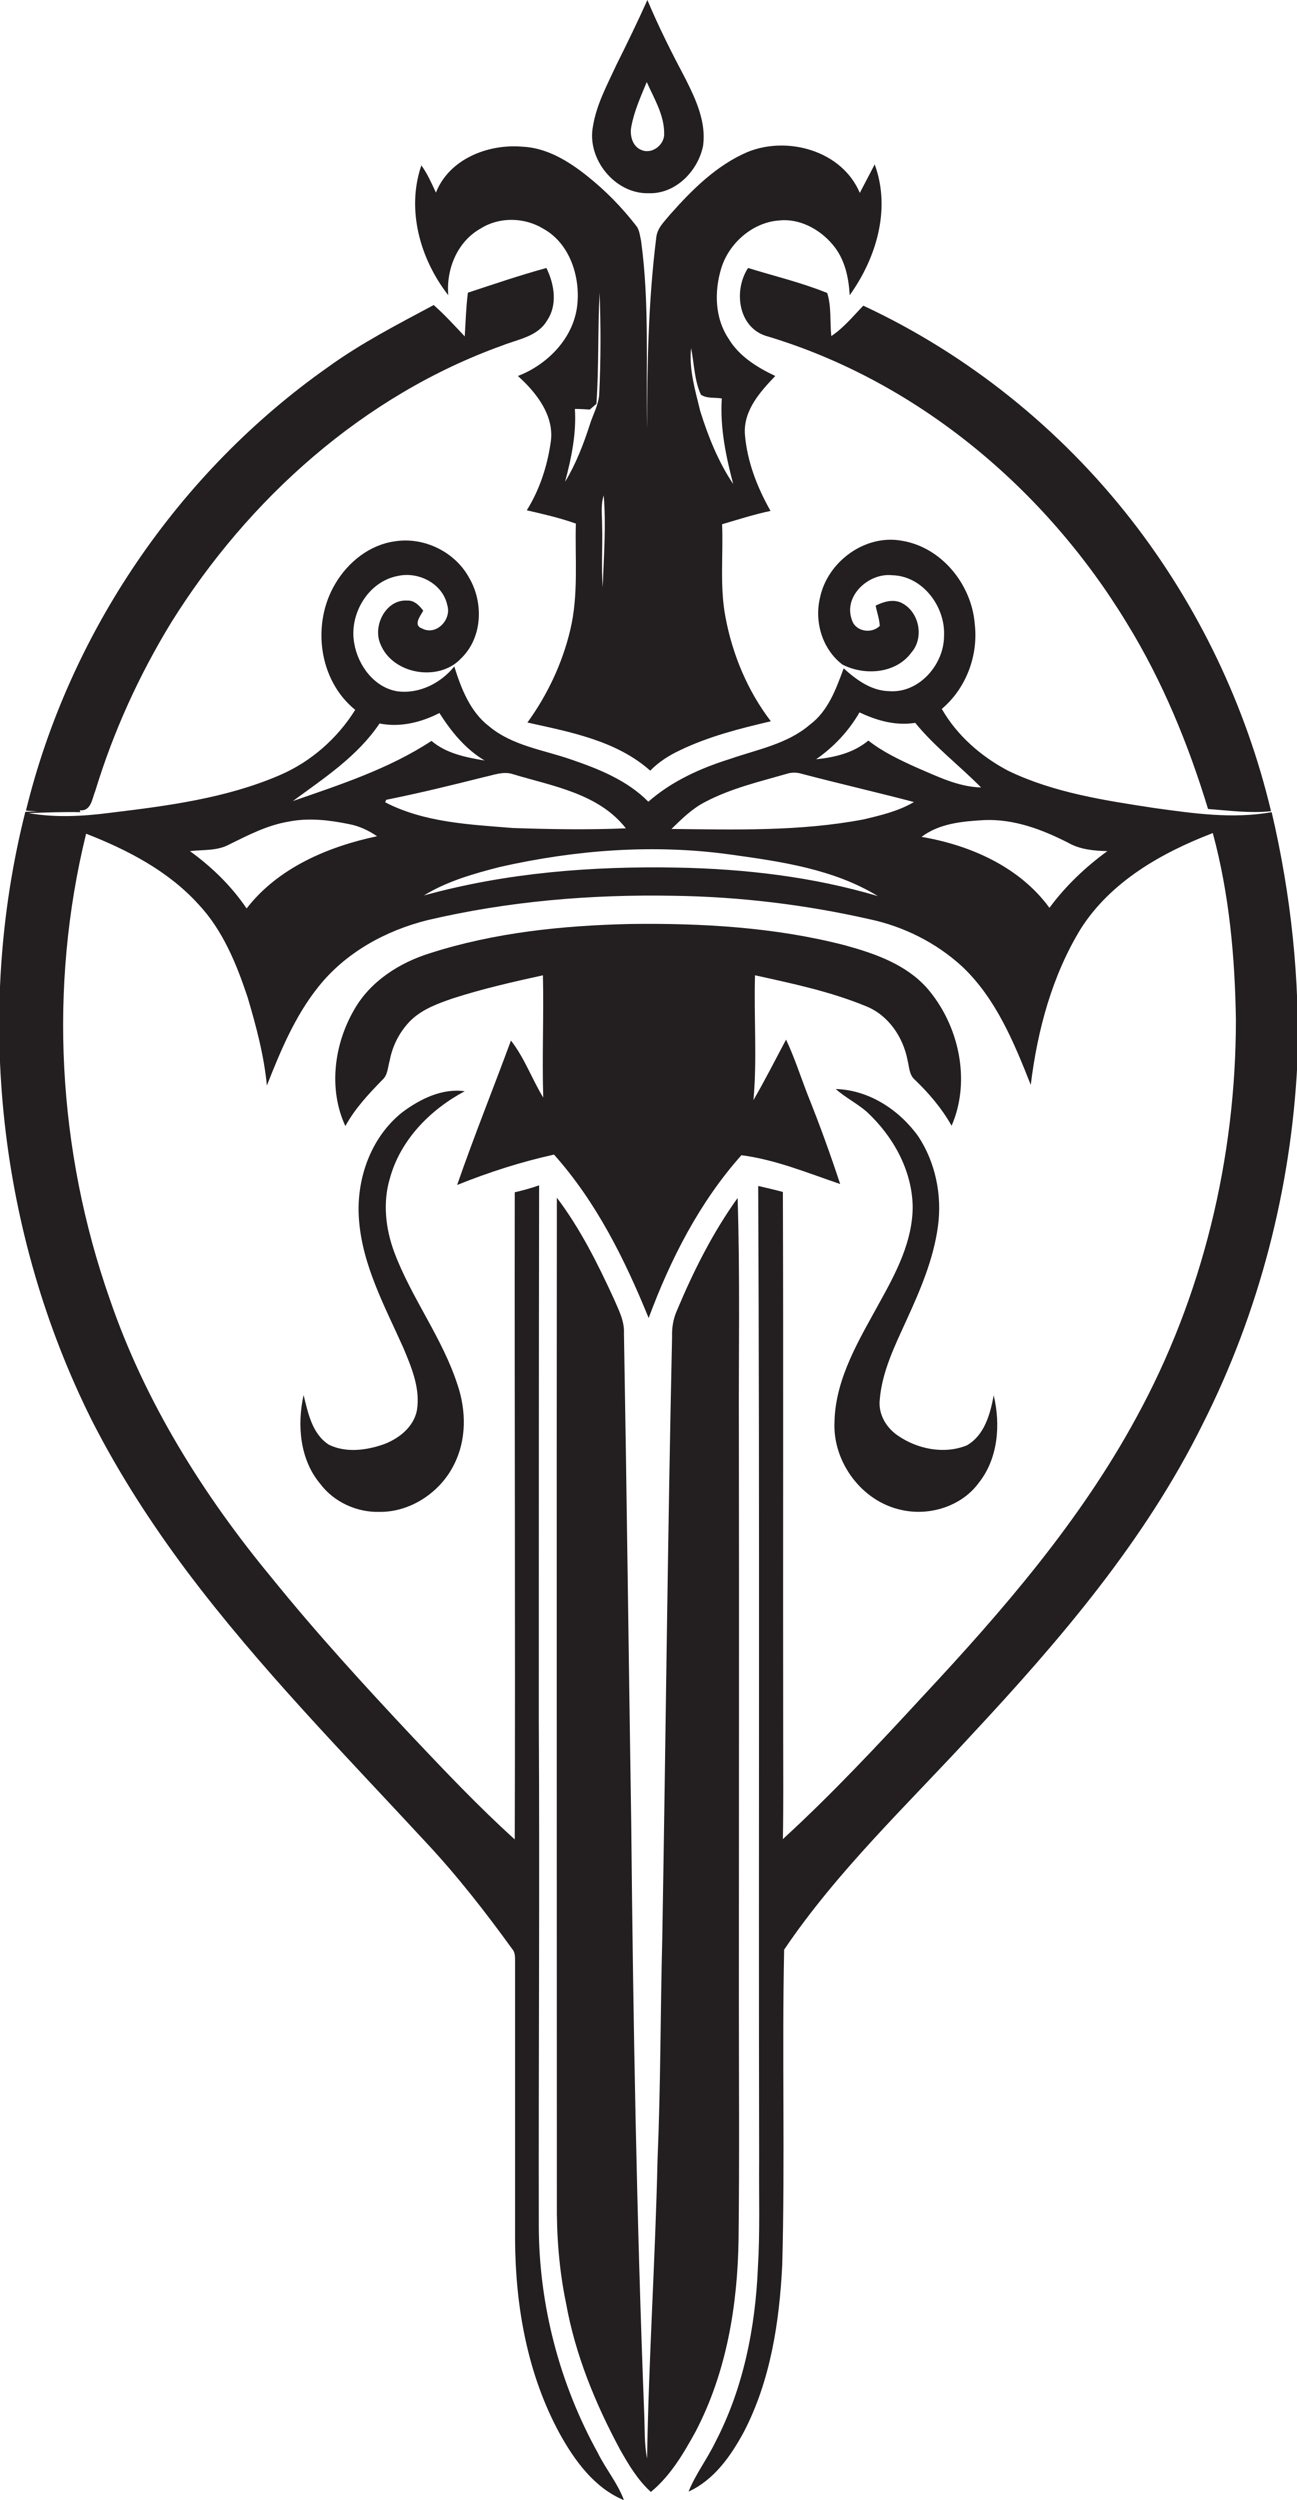
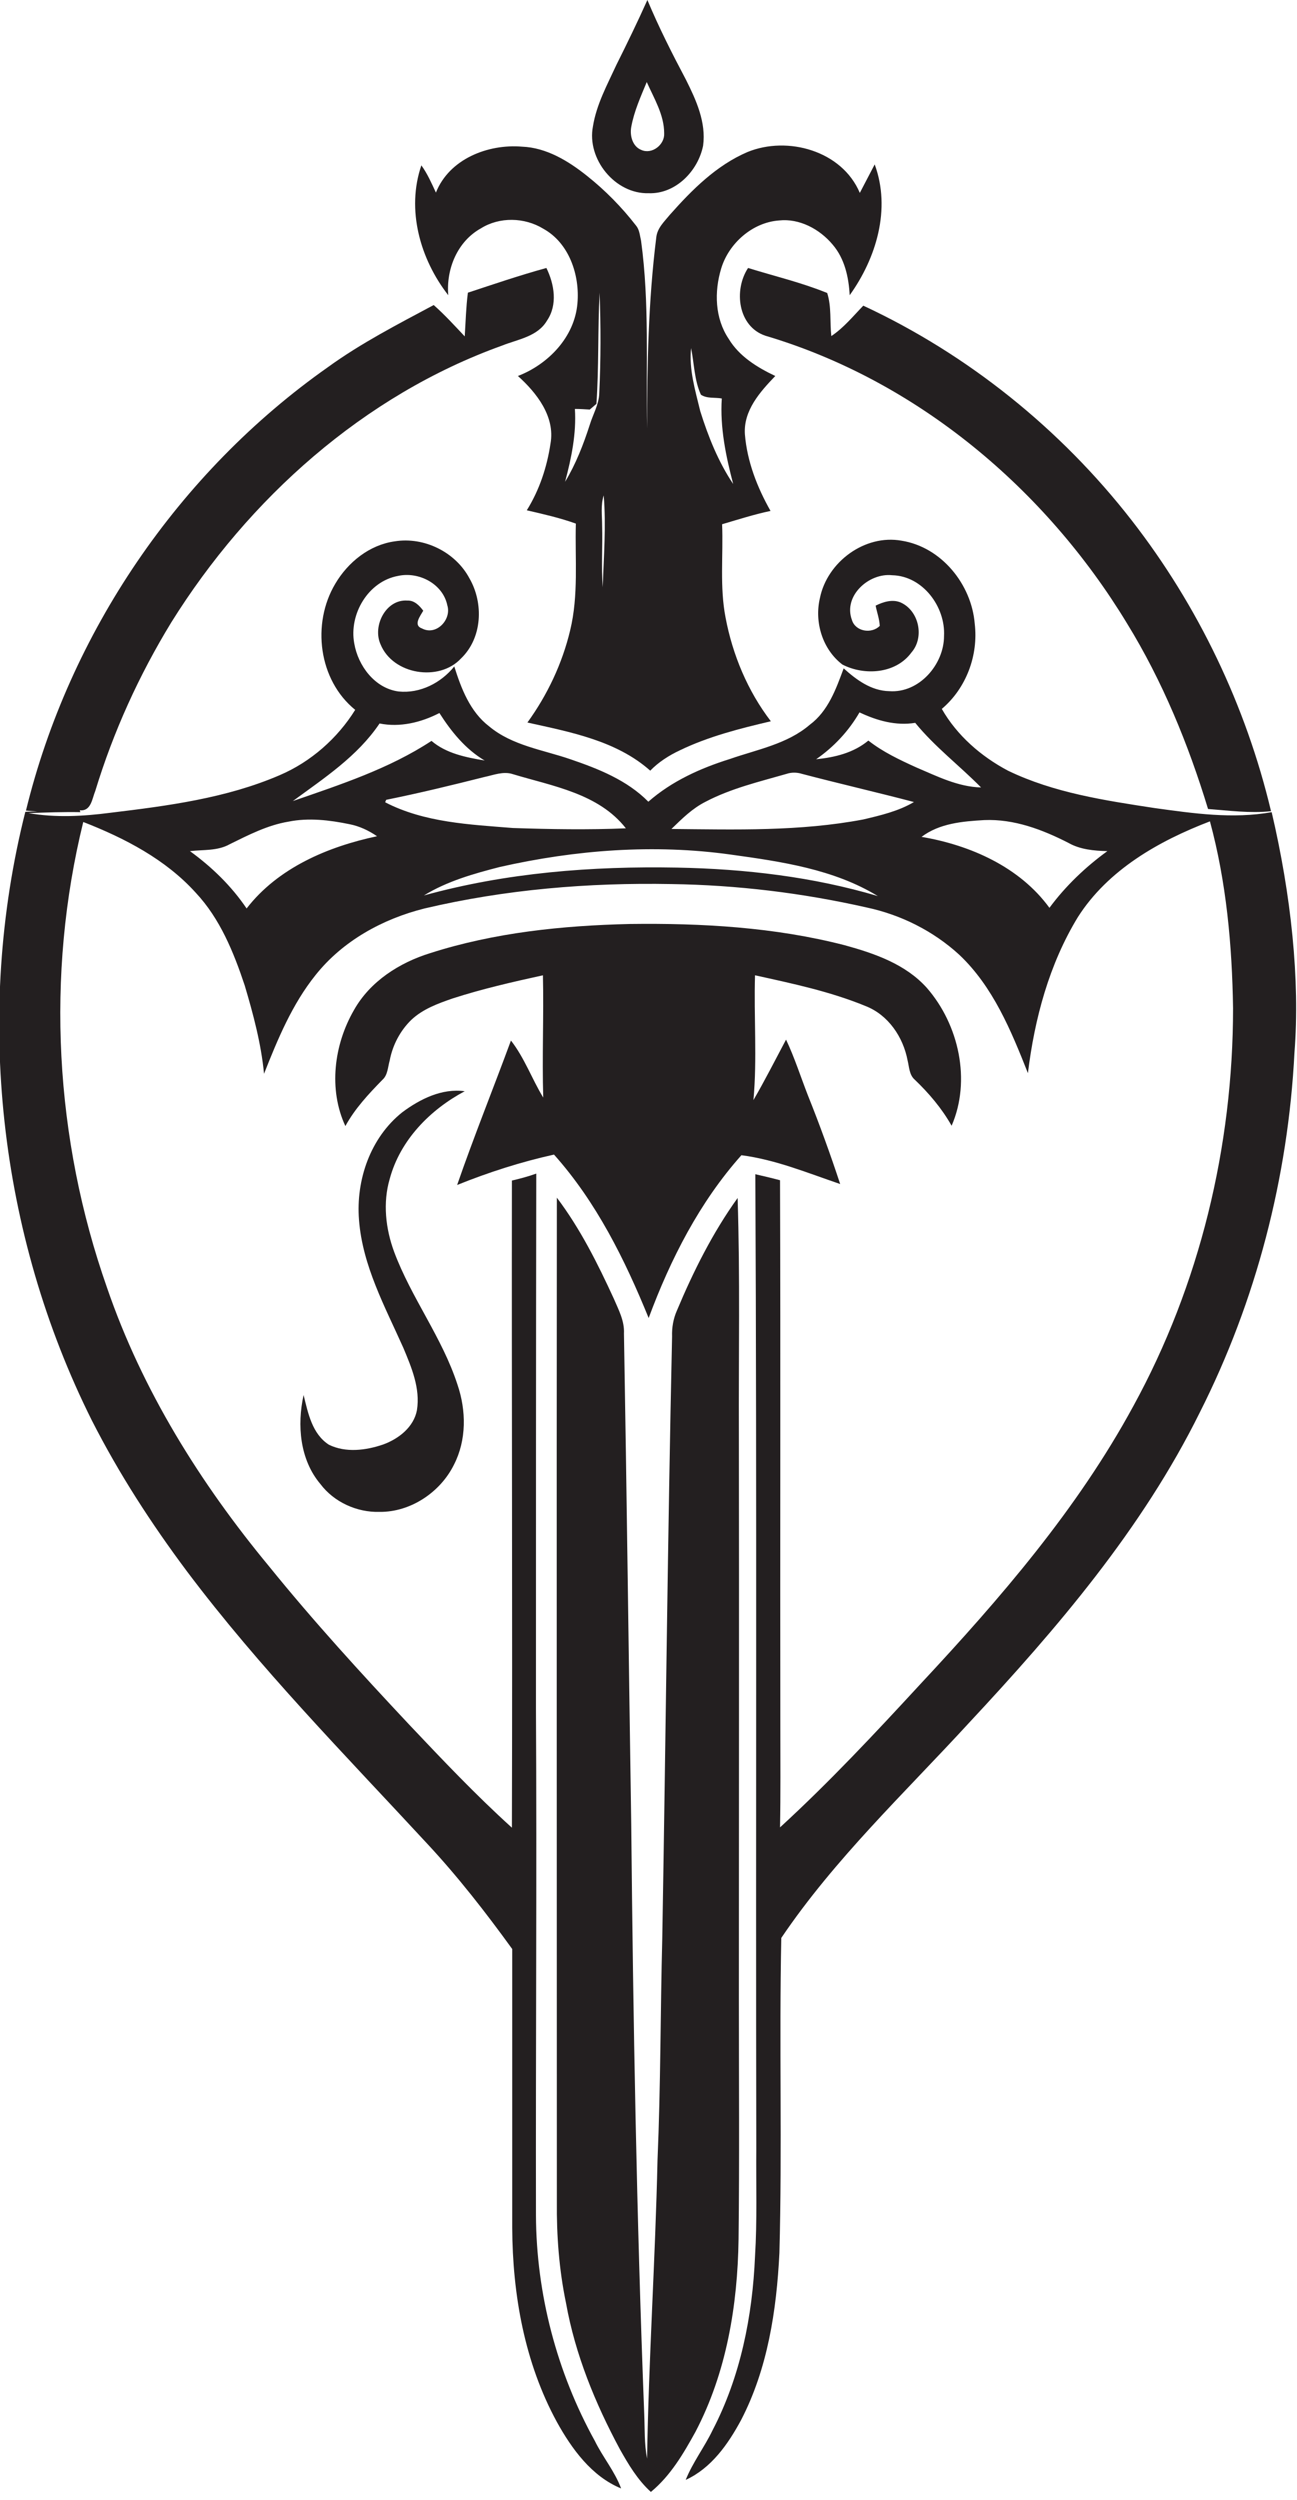
<svg xmlns="http://www.w3.org/2000/svg" version="1.1" id="Layer_1" x="0px" y="0px" viewBox="0 0 409.7 789.2" enable-background="new 0 0 409.7 789.2" xml:space="preserve">
  <g>
    <path fill="#231F20" d="M204.9,61c8.5,0.3,15.6-7,17.2-15c1-7.4-2.2-14.4-5.4-20.8c-4.4-8.3-8.6-16.6-12.2-25.2   c-3.1,6.9-6.4,13.7-9.8,20.5c-2.9,6.3-6.3,12.5-7.4,19.4C185.3,50.2,194.3,61.3,204.9,61z M199.4,40.1c0.9-5,3-9.6,4.9-14.2   c2.3,5.2,5.5,10.3,5.5,16.2c0.2,3.6-3.9,6.8-7.3,5.2C199.8,46.2,198.9,42.8,199.4,40.1z" />
    <path fill="#231F20" d="M151.9,72.1c5.9-3.7,13.8-3.5,19.7,0.1c8.2,4.5,11.6,14.7,10.8,23.6c-0.9,10.6-9.2,19.2-18.8,22.9   c5.9,5.3,11.8,12.8,10.3,21.3c-1.1,7.4-3.5,14.7-7.5,21.1c5.2,1.2,10.5,2.4,15.5,4.2c-0.3,11.2,0.9,22.6-1.8,33.7   c-2.5,10.5-7.2,20.4-13.5,29.1c13.5,3,28.1,5.7,38.8,15.2c2.6-2.7,5.9-4.8,9.3-6.4c9.1-4.4,19-6.9,28.8-9.2   c-7.3-9.5-12.1-21-14.3-32.7c-1.9-9.7-0.7-19.7-1.1-29.5c5.1-1.5,10.1-3.1,15.3-4.2c-4.2-7.4-7.4-15.6-8.1-24.2   c-0.5-7.5,4.8-13.4,9.6-18.4c-5.7-2.7-11.4-6.2-14.7-11.7c-4.4-6.5-4.6-14.9-2.4-22.2c2.4-8,9.9-14.6,18.3-15.2   c6.4-0.7,12.8,2.7,16.9,7.6c3.8,4.4,5.1,10.3,5.4,16c8.4-11.7,13.1-27.2,7.9-41.3c-1.6,3-3.1,6-4.7,9   c-5.6-13.3-22.8-18.1-35.5-12.9c-9.8,4.2-17.5,11.9-24.5,19.8c-1.8,2.2-4,4.2-4.3,7.2c-2.5,20-2.9,40.2-2.9,60.3   c-0.4-19.8,0.8-39.6-1.9-59.3c-0.4-1.7-0.5-3.5-1.6-4.8c-4.5-5.8-9.7-11.1-15.5-15.7c-5.9-4.7-12.8-8.9-20.5-9.2   c-10.8-0.9-23,3.9-27.2,14.5c-1.4-3-2.7-6-4.6-8.6c-4.8,14-0.4,29.6,8.5,41C140.9,84.9,144.5,76.2,151.9,72.1z M218.3,109.9   c1,4.9,1,10.1,3.1,14.7c1.9,1.3,4.4,0.8,6.6,1.2c-0.6,9.2,1.3,18.2,3.6,27c-4.7-7-7.9-15-10.4-23   C219.6,123.2,217.6,116.6,218.3,109.9z M190.7,156.4c0.8,9.6,0,19.3-0.3,29c-0.5-6.5,0-13-0.2-19.5   C190.2,162.7,189.7,159.5,190.7,156.4z M186.3,129.3c0.7-0.6,1.4-1.2,2.1-1.8c0.8-11.7,0.4-23.4,1-35.1c0.4,10.5,0.4,21.1-0.1,31.7   c-0.1,3.6-2,6.7-3,10c-2,6.2-4.4,12.4-7.8,18c2-7.5,3.6-15.2,3.1-23C183.1,129.1,184.7,129.2,186.3,129.3z" />
-     <path fill="#231F20" d="M401.7,256.4c-12.3,2.2-24.7,0.4-37-1.3c-15.7-2.4-31.8-4.8-46.3-11.8c-8.5-4.5-16.1-11.1-20.9-19.5   c7.7-6.5,11.6-16.9,10.4-26.9c-1-12.4-10.5-24.2-23.1-26.2c-11.6-2.1-23.5,6.7-25.8,18.1c-1.8,7.6,0.8,16.2,7.1,21   c7,3.6,16.9,2.9,21.8-3.8c4.2-4.8,2.4-13.2-3.4-15.8c-2.6-1.1-5.5-0.2-7.9,1c0.4,2.1,1.2,4.2,1.3,6.4c-2.6,2.6-7.7,1.8-8.8-1.9   c-2.8-7.6,5.4-14.9,12.7-14.1c9.7,0.2,16.9,10,16.4,19.2c0,9-7.9,18.1-17.3,17.4c-5.7-0.1-10.4-3.6-14.4-7.2   c-2.4,6.5-4.9,13.5-10.7,17.8c-7.1,6.1-16.6,7.8-25.2,10.8c-9.3,2.9-18.4,7-25.8,13.5c-6.7-6.8-15.8-10.4-24.6-13.4   c-8.7-3-18.4-4.3-25.7-10.4c-6-4.6-8.8-11.9-11-18.9c-4.2,5.2-10.8,8.6-17.6,7.9c-7.5-1-12.8-8.1-14-15.2   c-1.7-9.2,4.4-19.6,13.9-21.3c6.5-1.4,14.1,2.5,15.5,9.3c1.4,4.5-3.5,9.7-8,7.3c-2.9-1-0.5-4,0.4-5.6c-1.2-1.6-2.8-3.3-5-3.2   c-6.8-0.5-11.1,8-8.5,13.8c3.9,9.6,18.5,11.9,25.4,4.5c6.8-6.5,7.2-17.5,2.7-25.3c-4.4-8.3-14.3-13.2-23.6-11.7   c-8,1.1-14.8,6.6-18.8,13.4c-7.5,12.6-5.3,30.4,6.3,39.8c-5.6,9-14,16.4-23.8,20.6c-16.9,7.3-35.4,9.7-53.6,11.9   c-8.5,1.1-17.2,1.6-25.8,0.1c5.4-0.2,10.9-0.4,16.4-0.3l-0.2-0.6c3.6,0.4,3.9-3.7,4.9-6.1c5.7-18.7,13.8-36.5,24-53.2   c24.4-39.1,60.8-71.7,104.5-87.4c5-2,11.2-2.8,14.2-7.9c3.4-5,2.3-11.5-0.2-16.6c-8.4,2.3-16.6,5.1-24.8,7.8   c-0.6,4.6-0.7,9.2-1,13.8c-3.2-3.4-6.3-6.8-9.8-9.9c-11.4,6.1-22.9,12-33.4,19.6c-47.2,33.2-81.7,83.9-95.4,140l3.7,0.3   c-1,0-2.9,0-3.9,0.1c-16.1,63.8-8.4,133.3,21,192.1C37.6,465.3,47.8,481,59,496c23,30.6,49.9,57.9,75.9,86   c9.7,10.4,18.5,21.7,26.9,33.3c0.9,1,0.9,2.4,0.9,3.7c0,29.3,0,58.7,0,88c0.1,21.1,3.9,42.6,14.1,61.3c4.7,8.5,11,17.2,20.3,21   c-2-5.4-5.8-9.9-8.3-15c-12-21.7-18.5-46.4-18.6-71.3c-0.1-53.3,0.3-106.7,0-160c0-56.3,0-112.5,0.1-168.8   c-2.5,0.9-5.1,1.6-7.7,2.2c-0.1,68.1,0.2,136.2,0,204.3c-11.4-10.3-22-21.5-32.5-32.6c-15.2-16.2-30.2-32.6-44.2-49.9   c-21.7-26.2-40.1-55.6-51.2-88c-16.5-46.9-19.4-98.6-7.5-147c13.1,5.1,26,11.8,35.5,22.3c7.7,8.2,12,18.8,15.5,29.3   c2.7,9.1,5.2,18.4,6.1,27.9c4.3-10.9,8.9-22,16.3-31.2c8.6-10.8,21.2-17.7,34.4-21c25.5-6,51.8-8.2,78-7.7   c20.7,0.3,41.4,2.8,61.7,7.4c10.8,2.3,21,7.4,29.2,14.9c10.7,10.1,16.4,24,21.7,37.4c2.1-17.2,6.7-34.4,15.8-49.3   c9.5-14.9,25.5-24,41.7-30.2c5.2,19.2,7,39.1,7.3,59c0,43.6-10.5,87.3-31.5,125.6c-17.7,32.6-42.1,60.8-67.3,87.8   c-14.3,15.5-28.7,30.9-44.3,45.2c0.2-10.5,0.1-21.1,0.1-31.6c-0.1-57.6,0.1-115.1-0.1-172.7c-2.6-0.7-5.2-1.3-7.8-1.9   c0.5,102.6,0.1,205.1,0.3,307.7c-0.1,11.3,0.3,22.6-0.4,33.9c-0.8,18.9-4.6,38-13.4,54.9c-2.6,5.4-6.3,10.2-8.5,15.7   c8.1-3.7,13.4-11.3,17.5-18.9c8.4-16.2,11.2-34.6,12.1-52.7c0.9-33.2-0.1-66.4,0.6-99.5c16.9-25,39-45.8,59.3-67.9   c27.8-29.8,54.7-61.2,72.9-98c17.8-35.2,27.9-74.2,29.9-113.6C410.7,309.3,407.8,282.4,401.7,256.4z M119.9,228.4   c6.4,1.3,13.1-0.3,18.9-3.3c3.7,5.8,8.2,11.4,14.3,15c-5.9-1-12.1-2.2-16.8-6.2c-13.4,8.8-28.8,13.8-43.8,19   C102.3,245.7,112.9,238.8,119.9,228.4z M77.9,286.8c-4.8-7.1-11-13.1-17.9-18.1c4.2-0.5,8.7,0,12.6-2.2c5.9-2.9,11.9-6,18.5-7.1   c6.4-1.3,13-0.5,19.3,0.8c3.1,0.6,6.1,2,8.7,3.8C103.5,267.3,87.8,274,77.9,286.8z M122,252.5c10.4-2.1,20.7-4.6,31-7.2   c2.9-0.6,6-1.9,9-0.9c12.6,3.8,27.1,6.1,35.7,17.1c-11.9,0.5-23.8,0.3-35.7-0.1c-13.6-1.1-27.9-1.7-40.3-8.1   C121.7,253.1,121.9,252.7,122,252.5z M213.9,273.9c-26.9-0.5-54,1.6-80,8.8c7.3-4.5,15.8-6.9,24-9c23.9-5.4,48.7-7.3,73-3.9   c15.9,2.2,32.5,4.6,46.4,13.1C256.8,276.8,235.3,274.3,213.9,273.9z M272.7,258.7c-20,3.8-40.4,3.2-60.6,3   c3.3-3.2,6.6-6.5,10.8-8.6c8-4.2,16.9-6.3,25.6-8.8c1.5-0.5,3.2-0.5,4.8,0c11.8,3.1,23.6,5.8,35.4,8.9   C283.8,256.1,278.2,257.4,272.7,258.7z M274.3,233.8c-4.7,3.9-10.6,5.3-16.5,5.9c5.6-3.9,10.3-8.9,13.7-14.8   c5.5,2.6,11.5,4.3,17.6,3.3c6.2,7.6,14,13.5,20.8,20.4c-7.3-0.2-13.8-3.5-20.4-6.3C284.2,239.9,278.9,237.4,274.3,233.8z    M331.5,286.6c-9.4-12.9-25-19.8-40.4-22.4c5.7-4.3,13-4.9,19.8-5.3c9.4-0.4,18.4,3,26.6,7.2c3.7,2.1,8.1,2.5,12.3,2.6   C342.9,273.7,336.6,279.7,331.5,286.6z" />
+     <path fill="#231F20" d="M401.7,256.4c-12.3,2.2-24.7,0.4-37-1.3c-15.7-2.4-31.8-4.8-46.3-11.8c-8.5-4.5-16.1-11.1-20.9-19.5   c7.7-6.5,11.6-16.9,10.4-26.9c-1-12.4-10.5-24.2-23.1-26.2c-11.6-2.1-23.5,6.7-25.8,18.1c-1.8,7.6,0.8,16.2,7.1,21   c7,3.6,16.9,2.9,21.8-3.8c4.2-4.8,2.4-13.2-3.4-15.8c-2.6-1.1-5.5-0.2-7.9,1c0.4,2.1,1.2,4.2,1.3,6.4c-2.6,2.6-7.7,1.8-8.8-1.9   c-2.8-7.6,5.4-14.9,12.7-14.1c9.7,0.2,16.9,10,16.4,19.2c0,9-7.9,18.1-17.3,17.4c-5.7-0.1-10.4-3.6-14.4-7.2   c-2.4,6.5-4.9,13.5-10.7,17.8c-7.1,6.1-16.6,7.8-25.2,10.8c-9.3,2.9-18.4,7-25.8,13.5c-6.7-6.8-15.8-10.4-24.6-13.4   c-8.7-3-18.4-4.3-25.7-10.4c-6-4.6-8.8-11.9-11-18.9c-4.2,5.2-10.8,8.6-17.6,7.9c-7.5-1-12.8-8.1-14-15.2   c-1.7-9.2,4.4-19.6,13.9-21.3c6.5-1.4,14.1,2.5,15.5,9.3c1.4,4.5-3.5,9.7-8,7.3c-2.9-1-0.5-4,0.4-5.6c-1.2-1.6-2.8-3.3-5-3.2   c-6.8-0.5-11.1,8-8.5,13.8c3.9,9.6,18.5,11.9,25.4,4.5c6.8-6.5,7.2-17.5,2.7-25.3c-4.4-8.3-14.3-13.2-23.6-11.7   c-8,1.1-14.8,6.6-18.8,13.4c-7.5,12.6-5.3,30.4,6.3,39.8c-5.6,9-14,16.4-23.8,20.6c-16.9,7.3-35.4,9.7-53.6,11.9   c-8.5,1.1-17.2,1.6-25.8,0.1c5.4-0.2,10.9-0.4,16.4-0.3l-0.2-0.6c3.6,0.4,3.9-3.7,4.9-6.1c5.7-18.7,13.8-36.5,24-53.2   c24.4-39.1,60.8-71.7,104.5-87.4c5-2,11.2-2.8,14.2-7.9c3.4-5,2.3-11.5-0.2-16.6c-8.4,2.3-16.6,5.1-24.8,7.8   c-0.6,4.6-0.7,9.2-1,13.8c-3.2-3.4-6.3-6.8-9.8-9.9c-11.4,6.1-22.9,12-33.4,19.6c-47.2,33.2-81.7,83.9-95.4,140l3.7,0.3   c-1,0-2.9,0-3.9,0.1c-16.1,63.8-8.4,133.3,21,192.1C37.6,465.3,47.8,481,59,496c23,30.6,49.9,57.9,75.9,86   c9.7,10.4,18.5,21.7,26.9,33.3c0,29.3,0,58.7,0,88c0.1,21.1,3.9,42.6,14.1,61.3c4.7,8.5,11,17.2,20.3,21   c-2-5.4-5.8-9.9-8.3-15c-12-21.7-18.5-46.4-18.6-71.3c-0.1-53.3,0.3-106.7,0-160c0-56.3,0-112.5,0.1-168.8   c-2.5,0.9-5.1,1.6-7.7,2.2c-0.1,68.1,0.2,136.2,0,204.3c-11.4-10.3-22-21.5-32.5-32.6c-15.2-16.2-30.2-32.6-44.2-49.9   c-21.7-26.2-40.1-55.6-51.2-88c-16.5-46.9-19.4-98.6-7.5-147c13.1,5.1,26,11.8,35.5,22.3c7.7,8.2,12,18.8,15.5,29.3   c2.7,9.1,5.2,18.4,6.1,27.9c4.3-10.9,8.9-22,16.3-31.2c8.6-10.8,21.2-17.7,34.4-21c25.5-6,51.8-8.2,78-7.7   c20.7,0.3,41.4,2.8,61.7,7.4c10.8,2.3,21,7.4,29.2,14.9c10.7,10.1,16.4,24,21.7,37.4c2.1-17.2,6.7-34.4,15.8-49.3   c9.5-14.9,25.5-24,41.7-30.2c5.2,19.2,7,39.1,7.3,59c0,43.6-10.5,87.3-31.5,125.6c-17.7,32.6-42.1,60.8-67.3,87.8   c-14.3,15.5-28.7,30.9-44.3,45.2c0.2-10.5,0.1-21.1,0.1-31.6c-0.1-57.6,0.1-115.1-0.1-172.7c-2.6-0.7-5.2-1.3-7.8-1.9   c0.5,102.6,0.1,205.1,0.3,307.7c-0.1,11.3,0.3,22.6-0.4,33.9c-0.8,18.9-4.6,38-13.4,54.9c-2.6,5.4-6.3,10.2-8.5,15.7   c8.1-3.7,13.4-11.3,17.5-18.9c8.4-16.2,11.2-34.6,12.1-52.7c0.9-33.2-0.1-66.4,0.6-99.5c16.9-25,39-45.8,59.3-67.9   c27.8-29.8,54.7-61.2,72.9-98c17.8-35.2,27.9-74.2,29.9-113.6C410.7,309.3,407.8,282.4,401.7,256.4z M119.9,228.4   c6.4,1.3,13.1-0.3,18.9-3.3c3.7,5.8,8.2,11.4,14.3,15c-5.9-1-12.1-2.2-16.8-6.2c-13.4,8.8-28.8,13.8-43.8,19   C102.3,245.7,112.9,238.8,119.9,228.4z M77.9,286.8c-4.8-7.1-11-13.1-17.9-18.1c4.2-0.5,8.7,0,12.6-2.2c5.9-2.9,11.9-6,18.5-7.1   c6.4-1.3,13-0.5,19.3,0.8c3.1,0.6,6.1,2,8.7,3.8C103.5,267.3,87.8,274,77.9,286.8z M122,252.5c10.4-2.1,20.7-4.6,31-7.2   c2.9-0.6,6-1.9,9-0.9c12.6,3.8,27.1,6.1,35.7,17.1c-11.9,0.5-23.8,0.3-35.7-0.1c-13.6-1.1-27.9-1.7-40.3-8.1   C121.7,253.1,121.9,252.7,122,252.5z M213.9,273.9c-26.9-0.5-54,1.6-80,8.8c7.3-4.5,15.8-6.9,24-9c23.9-5.4,48.7-7.3,73-3.9   c15.9,2.2,32.5,4.6,46.4,13.1C256.8,276.8,235.3,274.3,213.9,273.9z M272.7,258.7c-20,3.8-40.4,3.2-60.6,3   c3.3-3.2,6.6-6.5,10.8-8.6c8-4.2,16.9-6.3,25.6-8.8c1.5-0.5,3.2-0.5,4.8,0c11.8,3.1,23.6,5.8,35.4,8.9   C283.8,256.1,278.2,257.4,272.7,258.7z M274.3,233.8c-4.7,3.9-10.6,5.3-16.5,5.9c5.6-3.9,10.3-8.9,13.7-14.8   c5.5,2.6,11.5,4.3,17.6,3.3c6.2,7.6,14,13.5,20.8,20.4c-7.3-0.2-13.8-3.5-20.4-6.3C284.2,239.9,278.9,237.4,274.3,233.8z    M331.5,286.6c-9.4-12.9-25-19.8-40.4-22.4c5.7-4.3,13-4.9,19.8-5.3c9.4-0.4,18.4,3,26.6,7.2c3.7,2.1,8.1,2.5,12.3,2.6   C342.9,273.7,336.6,279.7,331.5,286.6z" />
    <path fill="#231F20" d="M262.6,106.1c-0.5-4.5,0.1-9.2-1.3-13.6c-8.1-3.3-16.6-5.3-25-7.9c-4.6,7-3.2,18.5,5.5,21.4   c47.9,14.2,88.5,48.4,114.2,90.8c11.2,18.2,19.4,38.2,25.6,58.6c6.6,0.5,13.3,1.4,19.9,0.7c-7.9-33.2-23-64.8-44-91.8   c-22.4-28.8-51.7-52.4-84.8-67.8C269.5,99.8,266.5,103.5,262.6,106.1z" />
    <path fill="#231F20" d="M204.9,416.1c6.9-18.6,16.1-36.6,29.3-51.4c10.8,1.4,20.9,5.6,31.2,9.1c-3.1-9.4-6.5-18.8-10.2-28   c-2.3-5.9-4.2-11.9-6.9-17.6c-3.4,6.4-6.7,12.9-10.3,19.1c1.2-13.1,0.1-26.3,0.5-39.4c11.8,2.6,23.7,5.1,34.9,9.7   c7.2,2.8,11.9,9.8,13.3,17.2c0.5,2,0.5,4.5,2.2,6c4.5,4.3,8.6,9.1,11.7,14.6c6.2-14.3,2.3-31.9-7.8-43.5   c-6.7-7.5-16.5-10.9-26-13.5c-22.1-5.7-45.2-7-67.9-6.7c-21.3,0.5-42.7,2.7-63,9.2c-9.7,3-19,8.9-24.1,18   c-6.3,10.9-8.1,25-2.7,36.6c3-5.5,7.3-10.1,11.7-14.6c1.7-1.5,1.7-4,2.3-6.1c0.9-4.8,3.3-9.4,6.8-12.8c3.7-3.5,8.5-5.2,13.1-6.8   c9.3-3,18.9-5.2,28.5-7.3c0.3,12.9-0.3,25.7,0.1,38.6c-3.6-5.9-5.9-12.5-10.2-18c-5.6,15.2-11.7,30.3-17,45.6   c9.9-4,20.2-7.3,30.6-9.6C188.4,379.5,197.4,397.7,204.9,416.1z" />
    <path fill="#231F20" d="M121.1,456c-5.5,1.9-11.9,2.7-17.2,0.1c-5.3-3.4-6.6-10-8-15.7c-2.1,9.5-1.2,20.4,5.3,28.1   c4.3,5.7,11.5,9,18.7,8.8c9.8,0.1,19.2-6.2,23.5-14.9c4-7.8,3.9-17.1,1.1-25.3c-4.8-14.8-14.6-27.4-20-41.9   c-2.7-7.3-3.6-15.5-1.4-23c3.3-12.3,12.8-21.9,23.7-27.7c-7.2-1-14.2,2.5-19.8,6.7c-10,8-14.6,21.3-13.6,33.9   c1.1,14.5,8.2,27.4,14,40.4c2.6,6.2,5.4,12.8,4.3,19.7C130.7,450.5,126,454.2,121.1,456z" />
-     <path fill="#231F20" d="M263.6,448.9c-0.6,12.7,8.7,25.2,21.2,27.8c8.9,2,19-1.2,24.4-8.6c6.1-7.7,6.9-18.3,4.7-27.6   c-1.1,5.9-2.9,12.6-8.5,15.8c-7.1,2.9-15.6,1.2-21.8-3.1c-3.7-2.5-6.2-6.8-5.7-11.3c0.7-8.8,4.7-16.9,8.3-24.8   c4.4-9.6,8.7-19.5,10.1-30.1c1.3-9.7-0.8-20-6.2-28.2c-6-8.4-15.6-14.7-26.1-15c3,2.7,6.7,4.5,9.8,7.2c8.3,7.7,14.3,18.4,14.5,29.9   c0,10.9-5.2,20.8-10.3,30C271.5,422.8,263.9,435,263.6,448.9z" />
    <path fill="#231F20" d="M233.3,706.9c0.3-25.3,0.1-50.6,0.1-76c0-59.3,0.1-118.6,0-178c-0.1-24.9,0.4-49.8-0.4-74.7   c-7.9,11-14,23.2-19.2,35.6c-1.1,2.5-1.6,5.3-1.5,8.1c-1.4,63.3-2,126.7-3.1,190c-0.6,23.3-0.5,46.7-1.5,70   c-0.7,31.5-2.8,62.9-3.3,94.3c-0.9-4.7-0.7-9.5-0.9-14.2c-2.4-62-3.5-124.1-4.1-186.1c-0.8-51.6-1.4-103.3-2.3-154.9   c0.2-4-1.7-7.5-3.2-11c-5.1-11.1-10.6-22.1-18-31.9c-0.1,105.6,0,211.2,0,316.9c-0.1,10.8,0.7,21.5,2.9,32.1   c2.9,16.2,9.2,31.6,17,46.1c2.7,4.8,5.6,9.7,9.8,13.5c6.2-5.1,10.3-12.1,14.1-19C229.5,749,233,727.8,233.3,706.9z" />
  </g>
</svg>